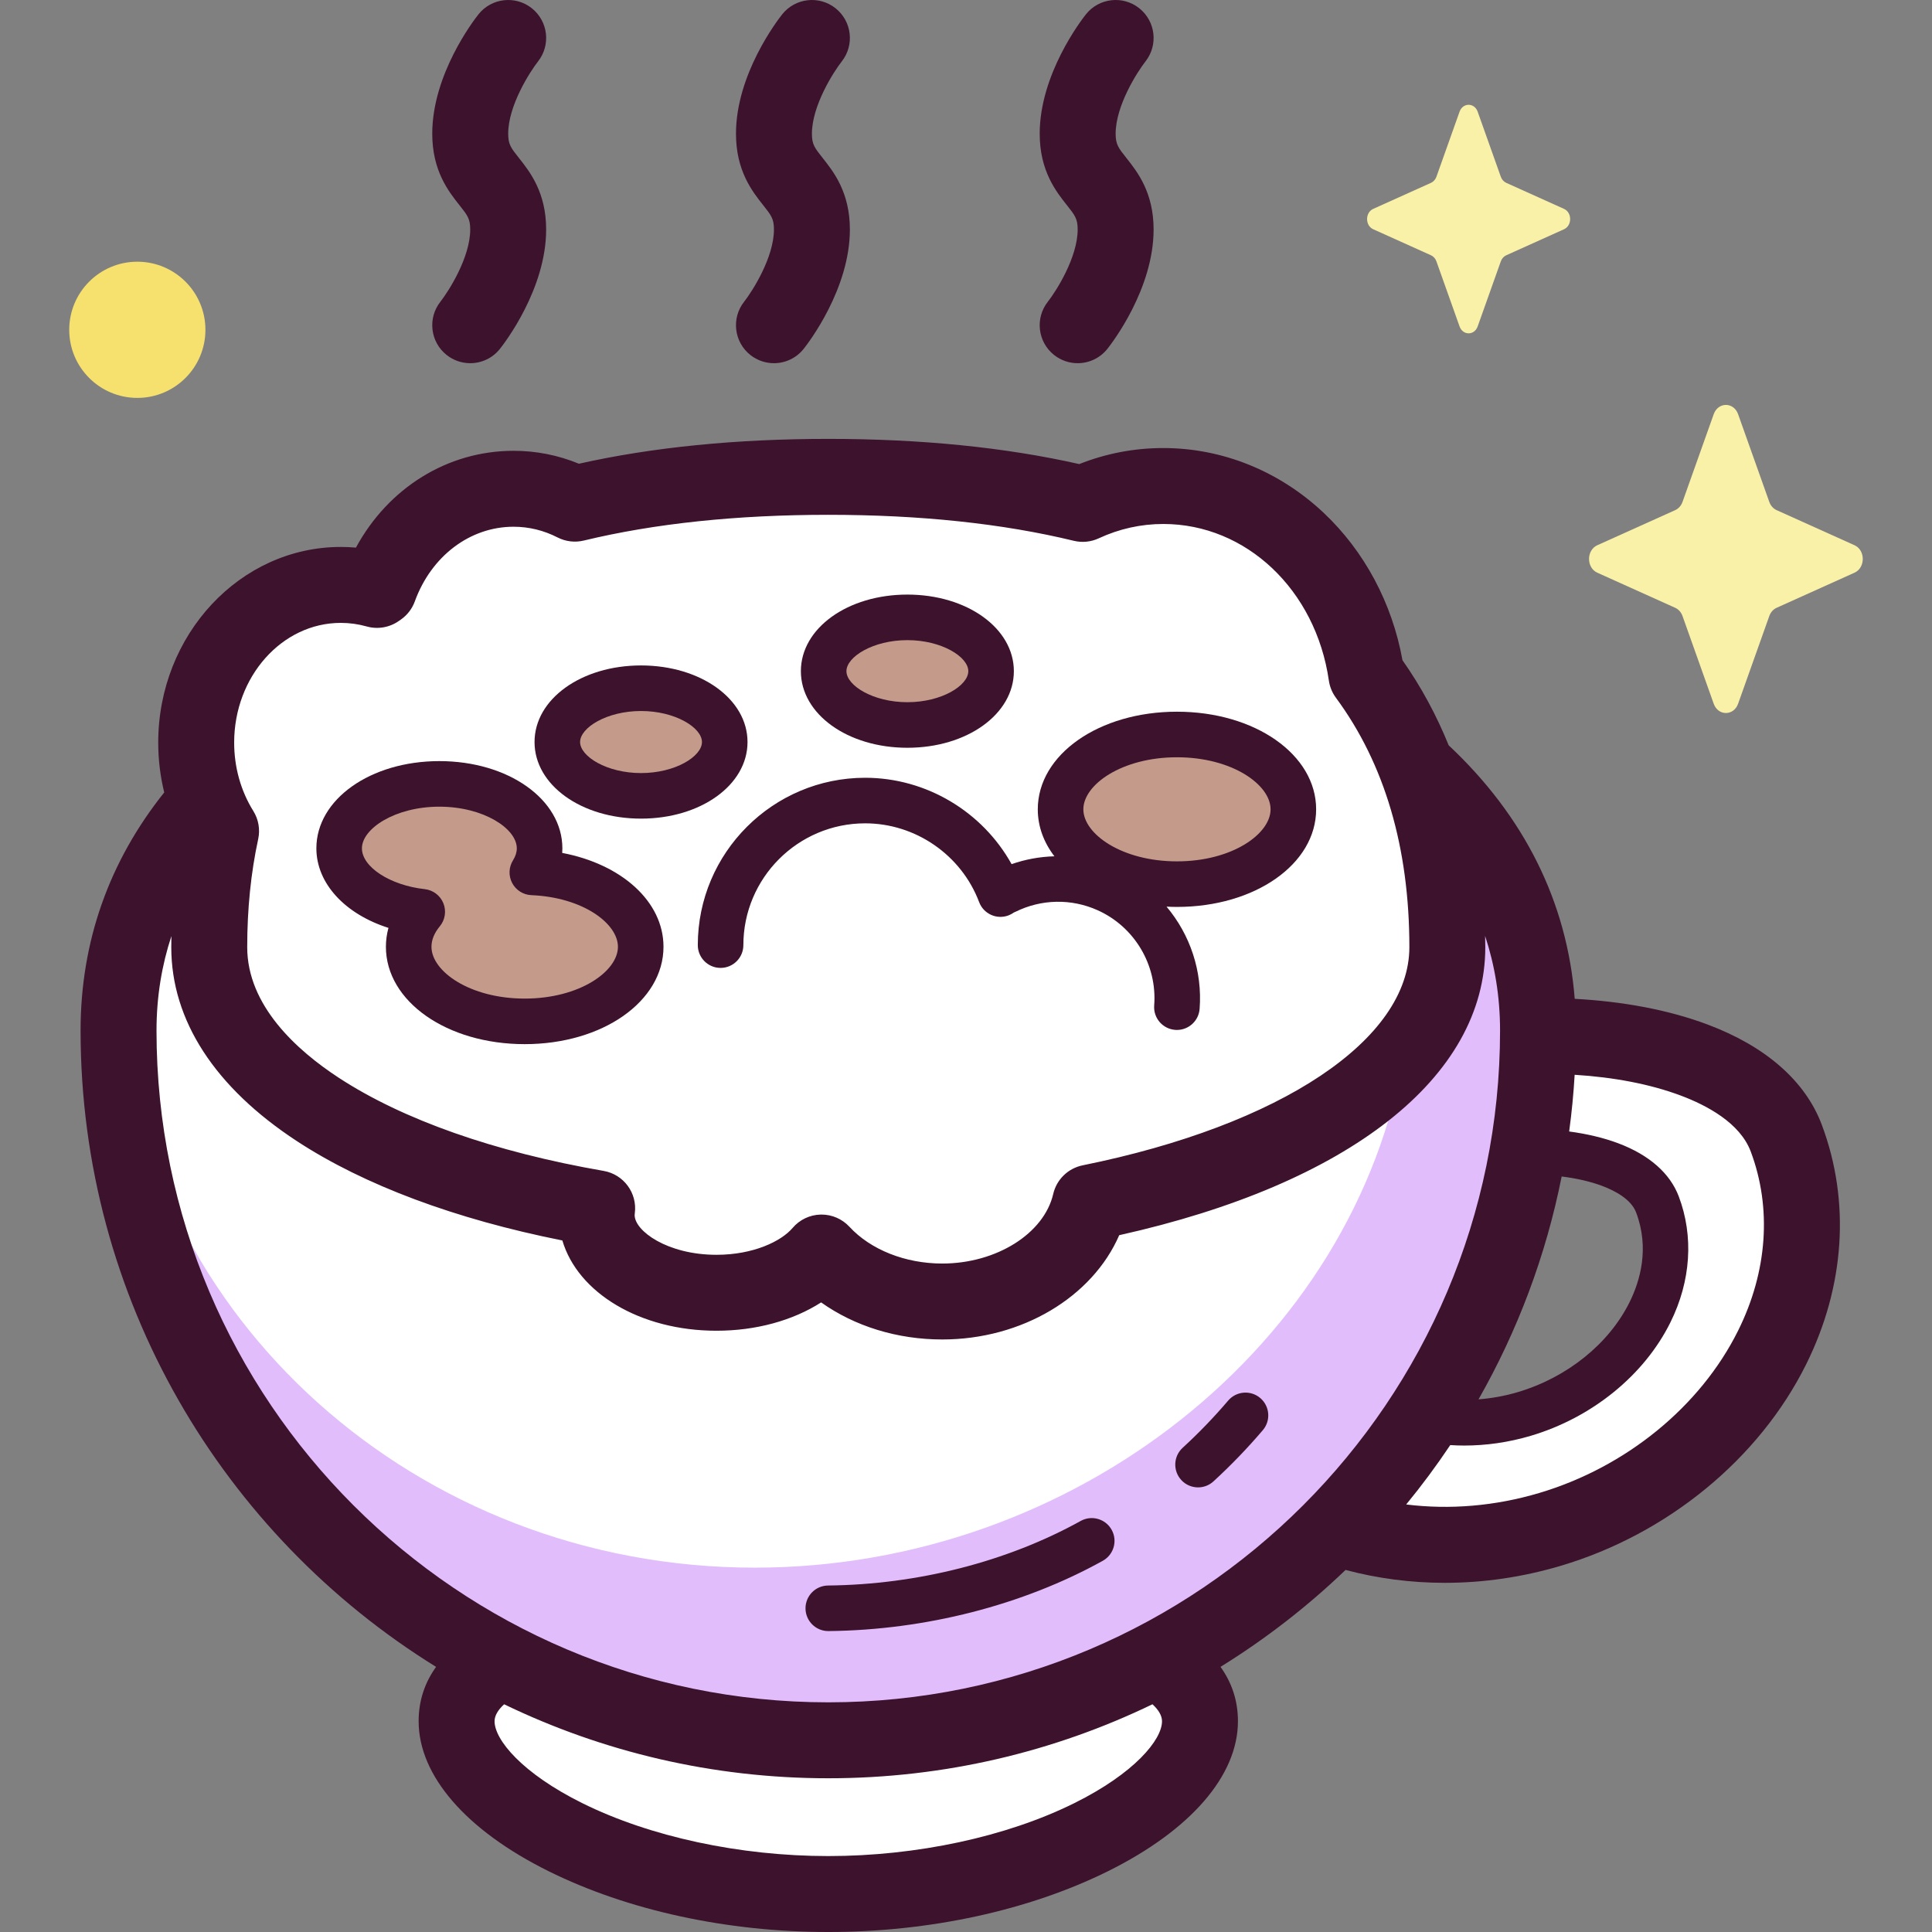
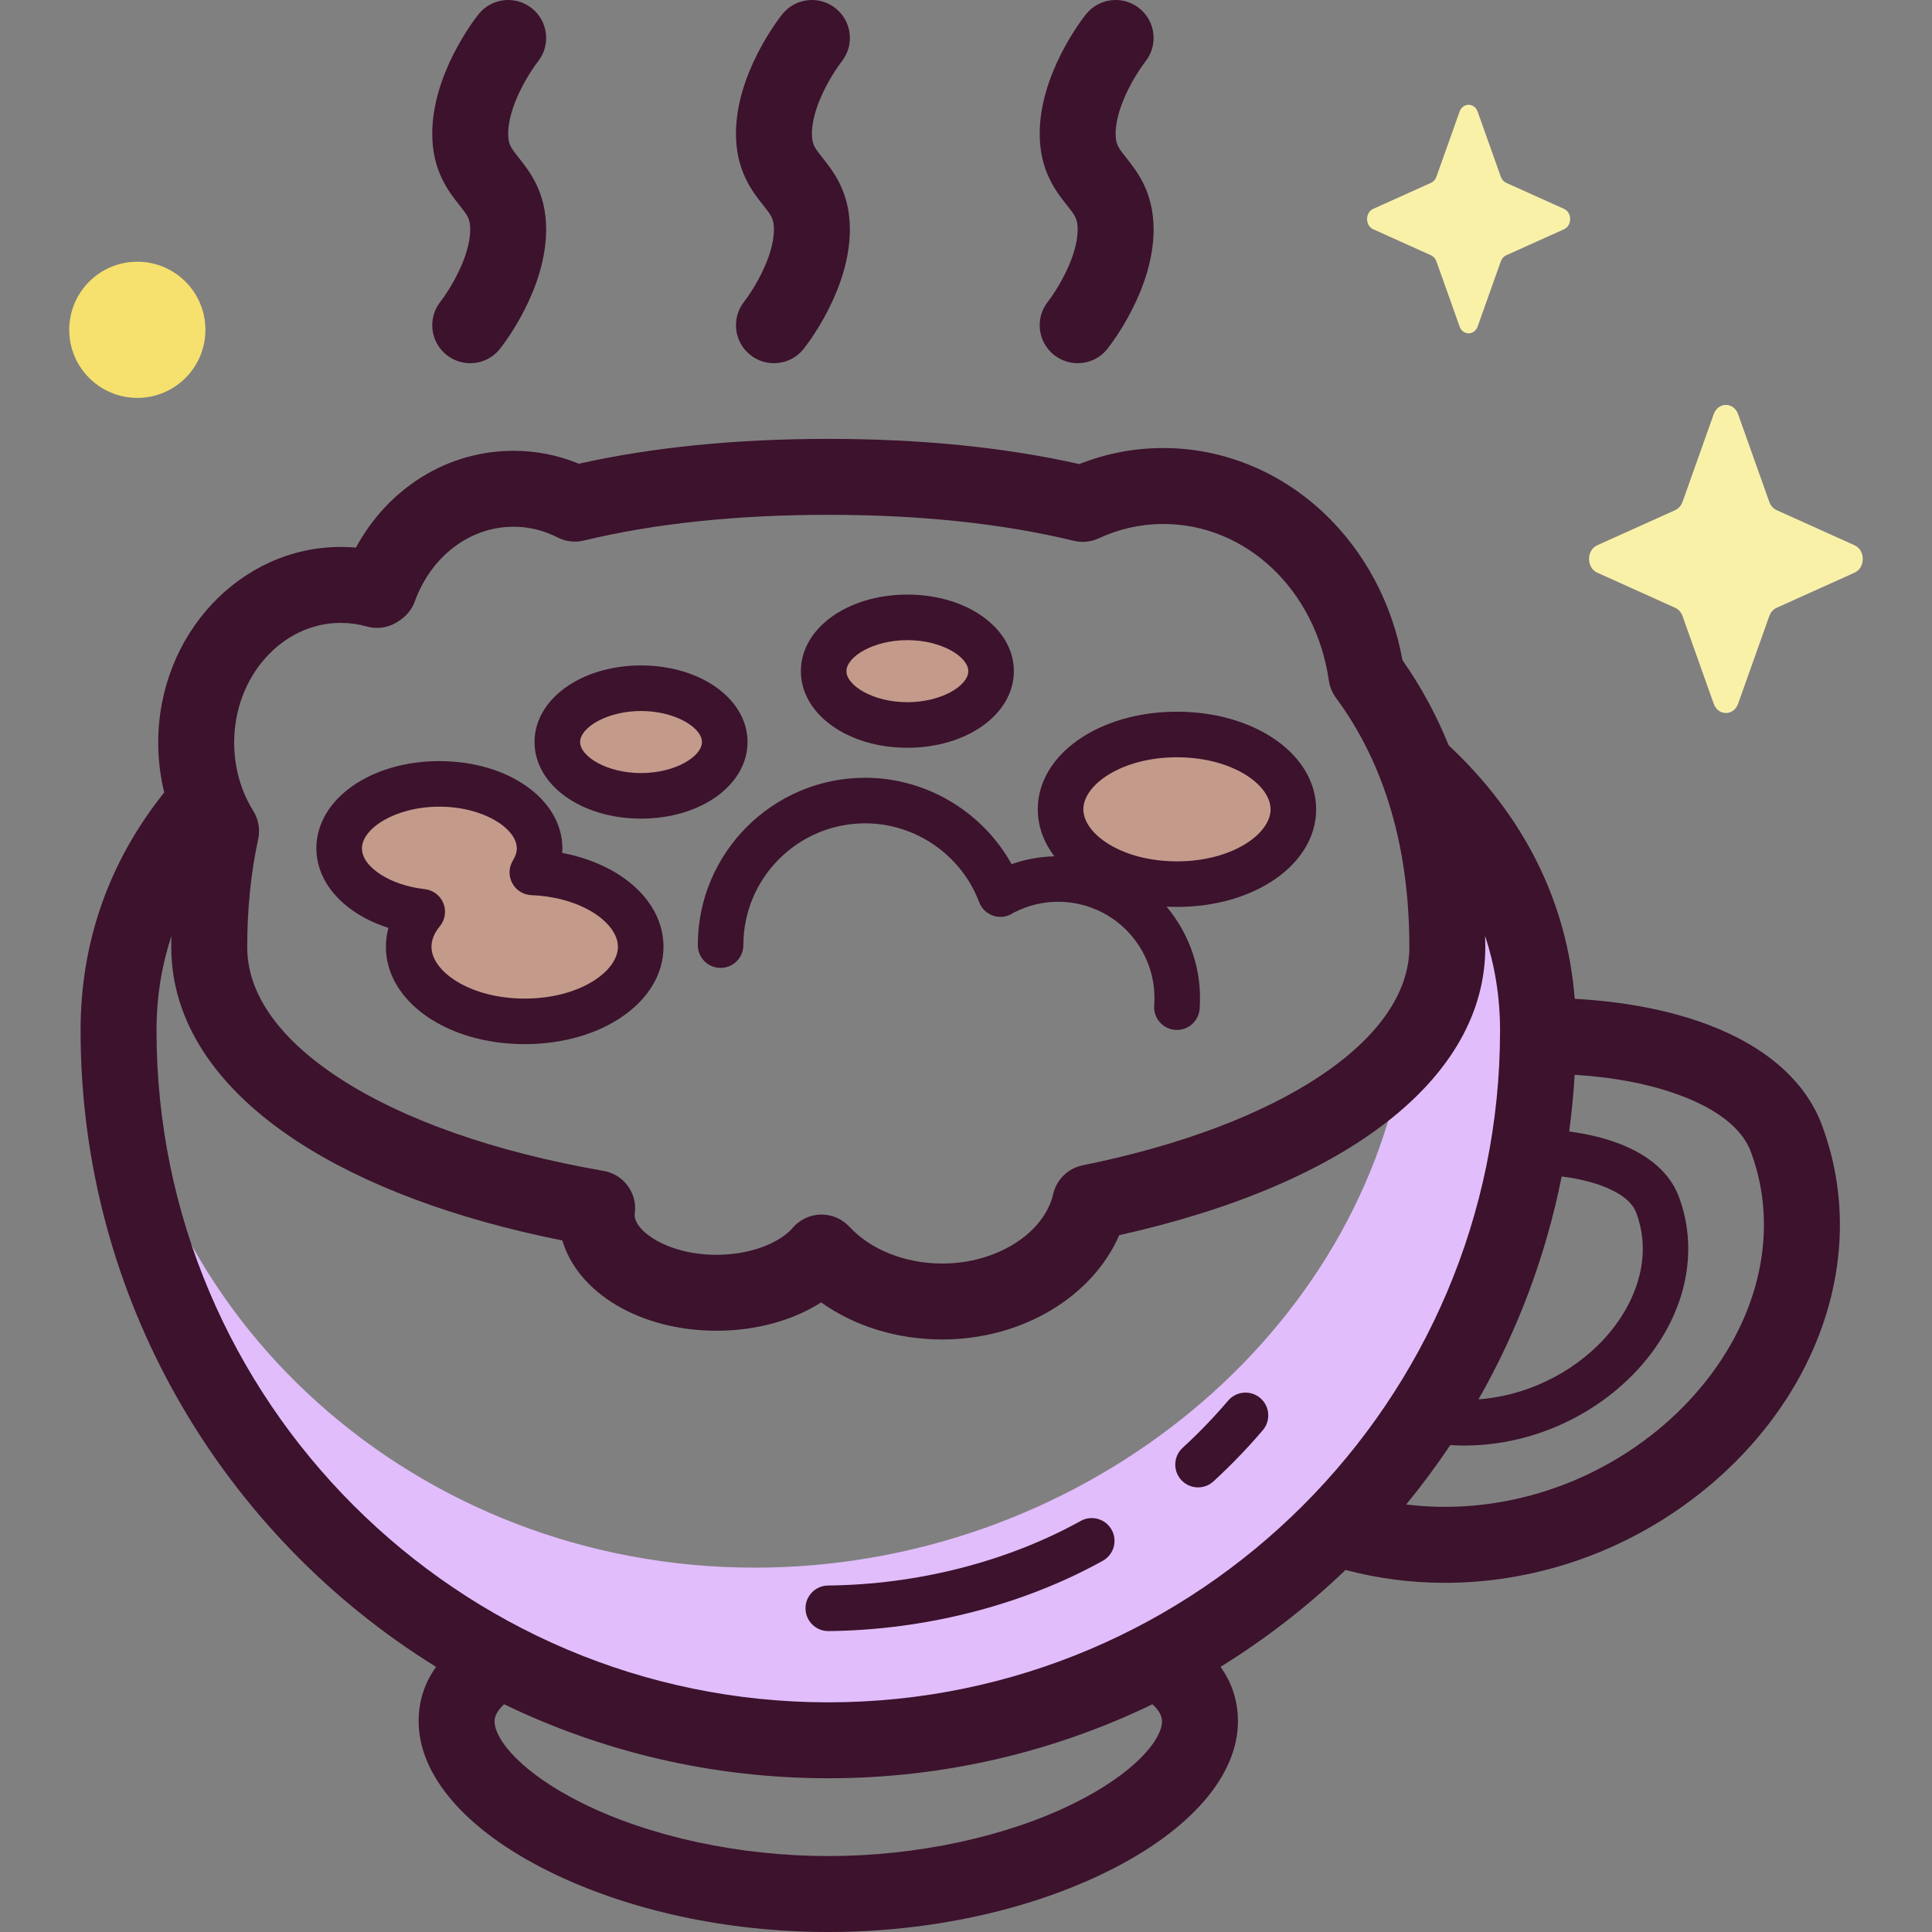
<svg xmlns="http://www.w3.org/2000/svg" id="Capa_1" enable-background="new 0 0 512 512" height="512" viewBox="0 0 512 512" width="512">
  <rect x="0" y="0" width="512" height="512" fill="#808080" stroke="none" />
  <g>
    <g>
-       <path d="m473.384 301.63c-6.84-18.219-34.467-27.266-65.808-27.085.004-.479.018-.957.018-1.437 0-28.322-12.179-51.547-32.154-69.677-3.156-8.274-7.463-16.575-13.319-24.502-4.1-28.404-26.638-50.129-53.833-50.129-7.58 0-14.796 1.69-21.354 4.74-18.701-4.542-40.943-7.169-67.429-7.169-26.358 0-48.513 2.601-67.158 7.103-4.934-2.525-10.44-3.943-16.25-3.943-16.179 0-30.006 10.943-35.624 26.409-.186.132-.379.261-.563.394-3.069-.864-6.286-1.324-9.602-1.324-21.16 0-38.314 18.709-38.314 41.787 0 5.506.983 10.759 2.758 15.572-14.675 16.63-23.336 36.871-23.336 60.74 0 72.6 41.139 135.584 101.371 166.937-7.515 4.274-11.783 9.612-11.783 16.105 0 20.878 44.101 45.79 98.501 45.79 54.401 0 98.501-24.911 98.501-45.79 0-6.493-4.268-11.831-11.783-16.105 17.72-9.224 33.784-21.186 47.637-35.326 17.449 5.782 37.296 6.414 56.907.586 47.411-14.091 78.445-61.515 62.617-103.676zm-69.399 73.074c-9.22 2.74-18.503 3.005-26.966 1.216 13.753-21.027 23.409-44.971 27.835-70.708 16.558.031 30.851 4.655 34.38 13.964 8.456 22.308-8.987 47.724-35.249 55.528z" fill="#fff" />
      <path d="m388.343 217.277c.275 22.016-4.18 44.141-16.265 61.741-12.813 77.186-87.366 136.427-172.052 136.427-89.643 0-162.934-66.379-168.285-150.157-.21 2.563-.326 5.167-.326 7.82 0 103.879 84.211 188.089 188.089 188.089 103.879 0 188.089-84.21 188.089-188.089.001-21.567-7.062-40.175-19.25-55.831z" fill="#e1bdfc" />
      <g fill="#c49a8b">
        <ellipse cx="169.879" cy="196.647" rx="22.184" ry="14.261" />
        <path d="m141.072 231.192c1.237-1.971 1.924-4.123 1.924-6.379 0-9.43-11.891-17.074-26.559-17.074s-26.559 7.644-26.559 17.074c0 8.435 9.518 15.437 22.024 16.821-2.292 2.767-3.595 5.923-3.595 9.276 0 10.916 13.765 19.764 30.744 19.764 16.98 0 30.744-8.849 30.744-19.764 0-10.479-12.686-19.048-28.723-19.718z" />
        <ellipse cx="240.462" cy="177.867" rx="22.184" ry="14.261" />
        <ellipse cx="311.908" cy="214.477" rx="30.846" ry="19.83" />
      </g>
      <path d="m460.616 109.77 8.265 23.239c.354.995 1.054 1.783 1.938 2.182l20.647 9.302c2.917 1.314 2.917 5.962 0 7.276l-20.647 9.302c-.884.398-1.585 1.187-1.938 2.182l-8.265 23.239c-1.168 3.283-5.297 3.283-6.465 0l-8.265-23.239c-.354-.995-1.054-1.784-1.938-2.182l-20.647-9.302c-2.917-1.314-2.917-5.962 0-7.276l20.647-9.302c.884-.398 1.585-1.187 1.938-2.182l8.265-23.239c1.168-3.283 5.297-3.283 6.465 0z" fill="#faf1a9" />
      <circle cx="36.393" cy="87.402" fill="#f6e06e" r="18.047" />
      <path d="m391.596 29.598 6.131 17.238c.262.738.782 1.323 1.438 1.618l15.316 6.9c2.164.975 2.164 4.422 0 5.397l-15.316 6.9c-.656.295-1.175.88-1.438 1.618l-6.131 17.238c-.866 2.435-3.929 2.435-4.795 0l-6.131-17.238c-.262-.738-.782-1.323-1.438-1.618l-15.316-6.9c-2.164-.975-2.164-4.422 0-5.397l15.316-6.9c.656-.296 1.175-.88 1.438-1.618l6.131-17.238c.866-2.435 3.929-2.435 4.795 0z" fill="#faf1a9" />
    </g>
    <g fill="#3c122c">
      <path d="m169.879 216.945c15.825 0 28.221-8.916 28.221-20.298s-12.396-20.298-28.221-20.298-28.221 8.916-28.221 20.298 12.396 20.298 28.221 20.298zm0-28.522c9.094 0 16.148 4.421 16.148 8.224s-7.054 8.225-16.148 8.225-16.148-4.422-16.148-8.225c.001-3.803 7.054-8.224 16.148-8.224z" />
      <path d="m148.99 226.033c.029-.405.043-.811.043-1.22 0-12.959-14.318-23.111-32.596-23.111s-32.595 10.151-32.595 23.111c0 9.352 7.664 17.461 19.104 21.086-.448 1.639-.676 3.317-.676 5.01 0 14.468 16.156 25.801 36.781 25.801s36.781-11.333 36.781-25.801c0-11.989-11.106-21.892-26.842-24.876zm-9.939 38.604c-14.56 0-24.708-7.234-24.708-13.728 0-1.831.743-3.657 2.207-5.425 1.416-1.709 1.779-4.057.947-6.114s-2.726-3.492-4.932-3.736c-9.181-1.016-16.651-5.87-16.651-10.82 0-5.21 8.777-11.037 20.522-11.037 11.746 0 20.523 5.827 20.523 11.037 0 1.046-.337 2.112-1 3.17-1.144 1.822-1.231 4.115-.229 6.02 1.002 1.904 2.941 3.131 5.091 3.221 13.721.573 22.938 7.54 22.938 13.686-.001 6.491-10.148 13.726-24.708 13.726z" />
      <path d="m240.462 198.166c15.825 0 28.221-8.916 28.221-20.298s-12.396-20.298-28.221-20.298-28.221 8.916-28.221 20.298c0 11.381 12.397 20.298 28.221 20.298zm0-28.523c9.094 0 16.148 4.421 16.148 8.224s-7.054 8.225-16.148 8.225-16.148-4.421-16.148-8.225c.001-3.803 7.054-8.224 16.148-8.224z" />
      <path d="m348.791 214.477c0-14.505-16.201-25.867-36.883-25.867-20.683 0-36.884 11.362-36.884 25.867 0 4.543 1.59 8.778 4.409 12.451-3.84.106-7.666.792-11.349 2.079-7.728-13.907-22.616-22.89-38.809-22.89-24.455 0-44.35 19.896-44.35 44.35 0 3.334 2.703 6.037 6.037 6.037s6.037-2.703 6.037-6.037c0-17.797 14.479-32.277 32.276-32.277 13.355 0 25.495 8.391 30.209 20.882 1.176 3.12 4.657 4.694 7.78 3.516.511-.193.976-.453 1.399-.758.148-.059.296-.119.441-.191 6.859-3.397 14.794-3.551 21.77-.424 9.795 4.394 15.823 14.532 14.999 25.229-.255 3.325 2.231 6.226 5.555 6.483.158.012.314.018.471.018 3.122 0 5.768-2.407 6.012-5.573.772-10.025-2.543-19.713-8.768-27.105.913.046 1.833.077 2.766.077 20.681 0 36.882-11.362 36.882-25.867zm-36.883-13.793c14.62 0 24.809 7.269 24.809 13.794s-10.189 13.793-24.809 13.793c-14.621 0-24.81-7.269-24.81-13.793s10.189-13.794 24.81-13.794z" />
      <path d="m482.803 298.094c-4.355-11.601-14.839-20.8-30.319-26.602-10.339-3.875-22.4-6.103-35.168-6.792-2.021-25.682-13.375-48.412-33.398-67.183-3.269-8.049-7.34-15.583-12.246-22.549-2.718-15.098-10.083-28.898-20.911-39.086-11.752-11.057-26.835-17.146-42.472-17.146-7.68 0-15.158 1.428-22.279 4.251-19.586-4.433-41.94-6.679-66.505-6.679-24.396 0-46.608 2.214-66.09 6.585-5.518-2.275-11.327-3.426-17.318-3.426-17.512 0-33.2 9.845-41.768 25.657-1.335-.118-2.676-.177-4.021-.177-26.674 0-48.375 23.259-48.375 51.848 0 4.499.542 8.93 1.59 13.208-14.608 18.275-22.168 39.546-22.168 63.104 0 71.168 37.721 133.684 94.213 168.631-2.973 4.138-4.624 8.911-4.624 14.411 0 14.402 12.554 28.886 34.442 39.738 20.957 10.39 47.28 16.112 74.12 16.112s53.163-5.722 74.12-16.112c21.888-10.852 34.442-25.337 34.442-39.738 0-5.502-1.648-10.276-4.619-14.415 11.945-7.39 23.053-16.008 33.14-25.685 8.535 2.269 17.371 3.416 26.301 3.416 10.231 0 20.585-1.498 30.744-4.517 28.267-8.4 52.565-28.346 65-53.356 10.291-20.697 11.771-43.248 4.169-63.498zm-68.948 13.687c3.952.492 7.621 1.32 10.802 2.522 3.341 1.263 7.602 3.504 8.932 7.013 3.597 9.491 1.046 18.159-1.728 23.76-5.47 11.047-16.534 19.96-29.595 23.841-3.493 1.038-6.993 1.656-10.444 1.926 10.311-18.107 17.847-37.988 22.033-59.062zm-323.547-146.711c2.329 0 4.642.319 6.877.948 2.949.83 6.119.265 8.604-1.52l.518-.362c1.662-1.184 2.926-2.845 3.623-4.763 4.365-12.018 14.636-19.783 26.166-19.783 4.061 0 7.987.955 11.668 2.839 2.141 1.096 4.605 1.388 6.944.823 18.747-4.527 40.547-6.822 64.796-6.822 24.358 0 46.246 2.316 65.055 6.884 2.218.539 4.549.308 6.616-.653 5.427-2.523 11.183-3.802 17.113-3.802 21.952 0 40.404 17.456 43.875 41.505.238 1.644.878 3.204 1.865 4.541 12.918 17.489 19.468 39.73 19.468 66.104 0 24.476-33.983 47.17-86.577 57.814-3.863.782-6.915 3.748-7.805 7.588-2.439 10.513-15.081 18.44-29.408 18.44-9.766 0-18.965-3.644-24.605-9.747-1.907-2.063-4.586-3.233-7.389-3.233-.069 0-.139.001-.208.002-2.877.06-5.592 1.349-7.457 3.542-3.013 3.544-10.417 7.12-20.164 7.12-13.043 0-21.697-6.333-21.697-10.523 0-.063.005-.208.04-.473.71-5.353-2.932-10.312-8.252-11.236-28.906-5.021-53.186-13.56-70.215-24.695-11.062-7.233-24.247-19.107-24.247-34.599 0-10.118.979-19.752 2.908-28.635.556-2.558.093-5.231-1.291-7.453-3.32-5.334-5.075-11.601-5.075-18.126.001-17.493 12.675-31.725 28.254-31.725zm-48.831 108.037c0-9.129 1.448-17.447 3.945-25.029-.016.975-.032 1.95-.032 2.932 0 19.384 11.535 37.172 33.357 51.441 17.757 11.611 41.94 20.64 70.285 26.283 4.075 13.847 20.561 23.924 40.851 23.924 10.477 0 20.243-2.712 27.725-7.508 8.895 6.319 20.154 9.824 32.098 9.824 21.169 0 39.801-11.294 46.9-27.637 60.875-13.545 97.013-41.855 97.013-76.328 0-1.002-.03-1.987-.047-2.98 2.506 7.597 3.96 15.93 3.96 25.078 0 98.165-79.862 178.028-178.028 178.028-98.164 0-178.027-79.863-178.027-178.028zm266.468 183.043c0 4.902-7.279 13.787-23.258 21.709-17.97 8.909-41.727 14.018-65.182 14.018s-47.212-5.11-65.182-14.018c-15.98-7.923-23.258-16.807-23.258-21.709 0-1.425.842-2.95 2.534-4.499 26.002 12.561 55.146 19.607 85.905 19.607 30.761 0 59.907-7.047 85.91-19.609 1.694 1.549 2.531 3.075 2.531 4.501zm152.671-103.516c-9.996 20.102-29.701 36.187-52.715 43.026-11.708 3.479-23.7 4.468-35.247 3.04 4.144-5.044 8.04-10.298 11.679-15.739 1.225.077 2.458.125 3.7.125 5.796 0 11.752-.836 17.672-2.595 16.22-4.82 30.043-16.056 36.976-30.057 5.427-10.959 6.208-22.819 2.198-33.397-2.316-6.108-7.832-10.958-15.953-14.027-3.942-1.49-8.373-2.525-13.082-3.156.671-4.953 1.159-9.964 1.455-15.026 10.295.642 19.942 2.441 28.123 5.507 6.888 2.582 15.696 7.25 18.542 14.831 5.619 14.967 4.43 31.825-3.348 47.468z" />
      <path d="m219.504 432.252c-3.305 0-6.001-2.662-6.035-5.974-.034-3.334 2.64-6.064 5.974-6.099 23.719-.245 47.497-6.322 66.952-17.113 2.917-1.616 6.591-.564 8.207 2.351 1.617 2.916.564 6.59-2.351 8.207-21.18 11.747-46.993 18.362-72.683 18.627-.022.001-.043.001-.064.001z" />
      <path d="m317.496 394.171c-1.634 0-3.262-.659-4.452-1.958-2.253-2.458-2.087-6.276.371-8.53 4.256-3.901 8.312-8.108 12.056-12.505 2.162-2.538 5.972-2.844 8.51-.683 2.539 2.161 2.844 5.971.683 8.51-4.065 4.775-8.469 9.343-13.091 13.579-1.159 1.062-2.621 1.587-4.077 1.587z" />
      <path d="m124.606 96.25c-2.19 0-4.396-.712-6.245-2.178-4.354-3.453-5.085-9.781-1.632-14.135 2.178-2.785 7.883-11.703 7.883-19.125 0-2.84-.719-3.746-2.853-6.437-2.871-3.62-7.209-9.09-7.209-18.94 0-15.737 10.987-30.045 12.24-31.625 3.452-4.354 9.781-5.084 14.135-1.631 4.347 3.447 5.082 9.761 1.648 14.114-2.201 2.815-7.9 11.727-7.9 19.143 0 2.839.719 3.745 2.853 6.437 2.87 3.62 7.208 9.09 7.208 18.94 0 15.739-10.986 30.048-12.239 31.628-1.985 2.504-4.923 3.809-7.889 3.809z" />
      <path d="m285.586 96.25c-2.19 0-4.395-.712-6.244-2.178-4.355-3.453-5.085-9.781-1.633-14.135 2.178-2.785 7.884-11.703 7.884-19.125 0-2.84-.719-3.746-2.853-6.437-2.87-3.62-7.208-9.09-7.208-18.94 0-15.737 10.987-30.045 12.24-31.625 3.452-4.353 9.78-5.086 14.135-1.631 4.347 3.447 5.082 9.761 1.648 14.114-2.201 2.815-7.9 11.727-7.9 19.143 0 2.839.719 3.745 2.853 6.437 2.87 3.62 7.208 9.09 7.208 18.94 0 15.739-10.986 30.048-12.239 31.628-1.986 2.504-4.924 3.809-7.891 3.809z" />
      <path d="m205.097 96.25c-2.19 0-4.396-.712-6.245-2.178-4.354-3.453-5.085-9.781-1.632-14.135 2.178-2.785 7.883-11.703 7.883-19.125 0-2.84-.719-3.746-2.853-6.437-2.87-3.62-7.208-9.09-7.208-18.94 0-15.737 10.987-30.045 12.24-31.625 3.452-4.354 9.781-5.084 14.135-1.631 4.347 3.447 5.082 9.761 1.648 14.114-2.201 2.815-7.9 11.727-7.9 19.143 0 2.839.719 3.745 2.853 6.437 2.87 3.62 7.208 9.09 7.208 18.94 0 15.739-10.986 30.048-12.239 31.628-1.987 2.504-4.925 3.809-7.89 3.809z" />
    </g>
  </g>
</svg>